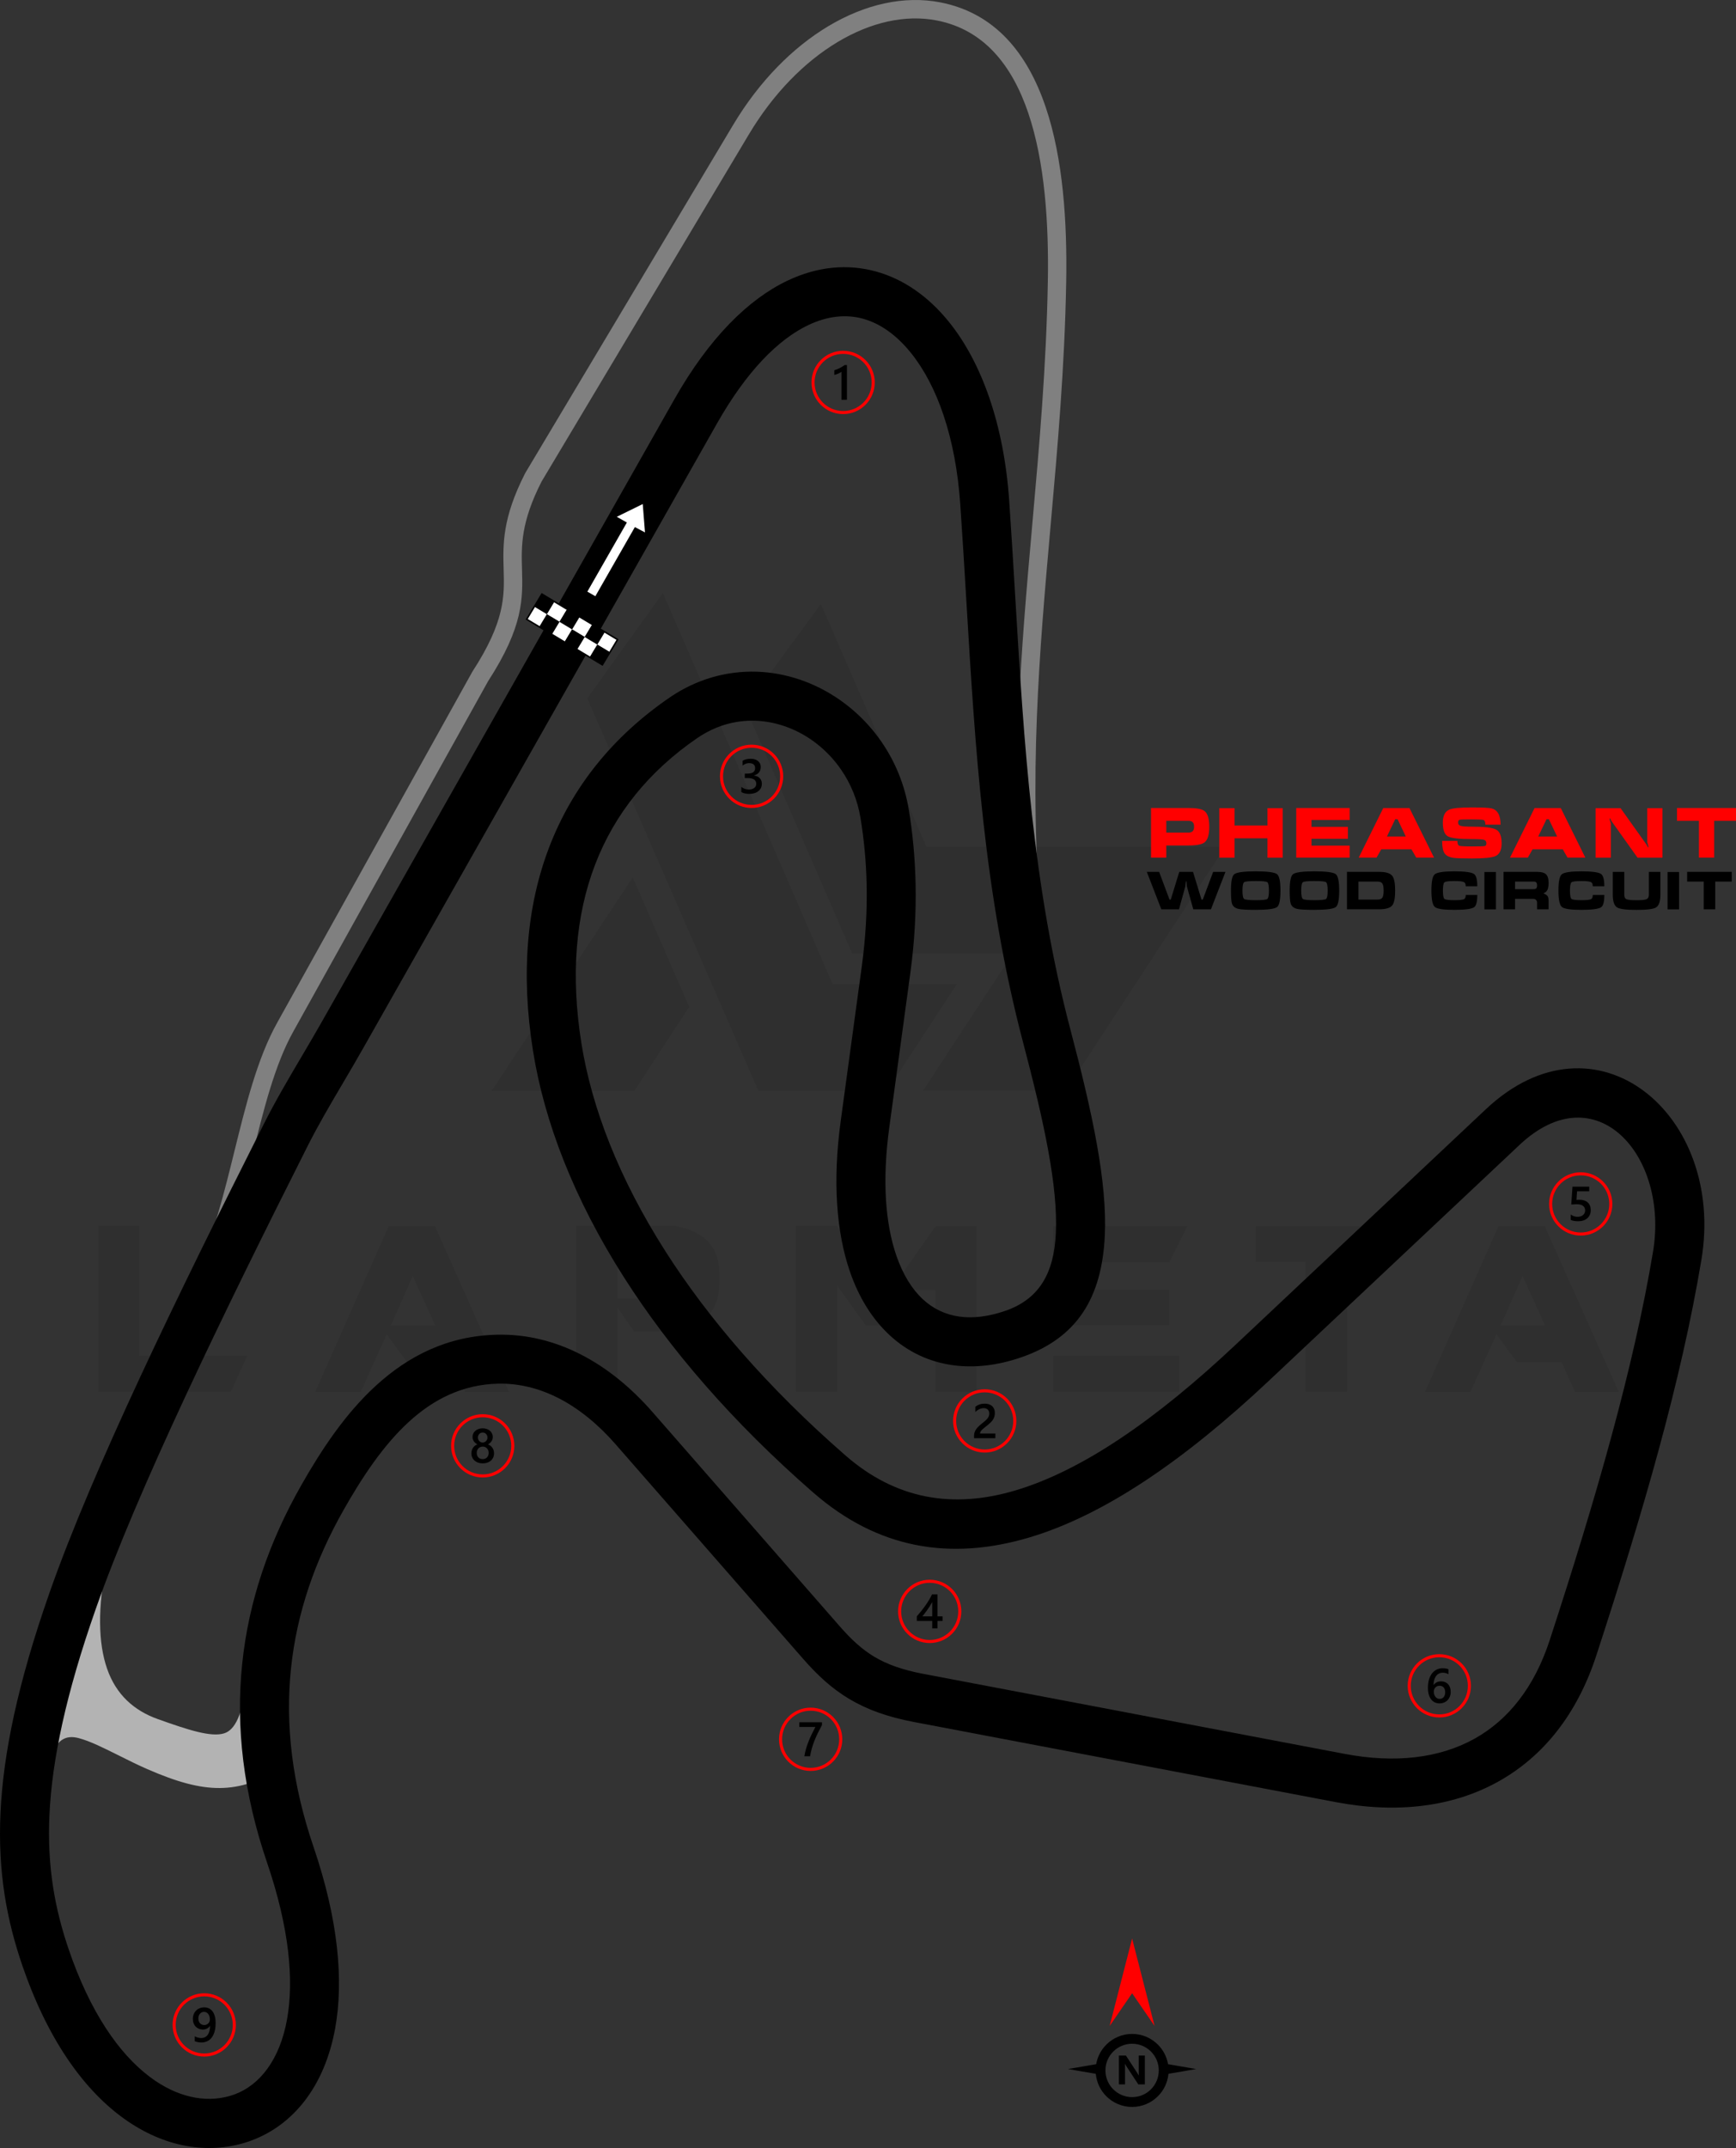
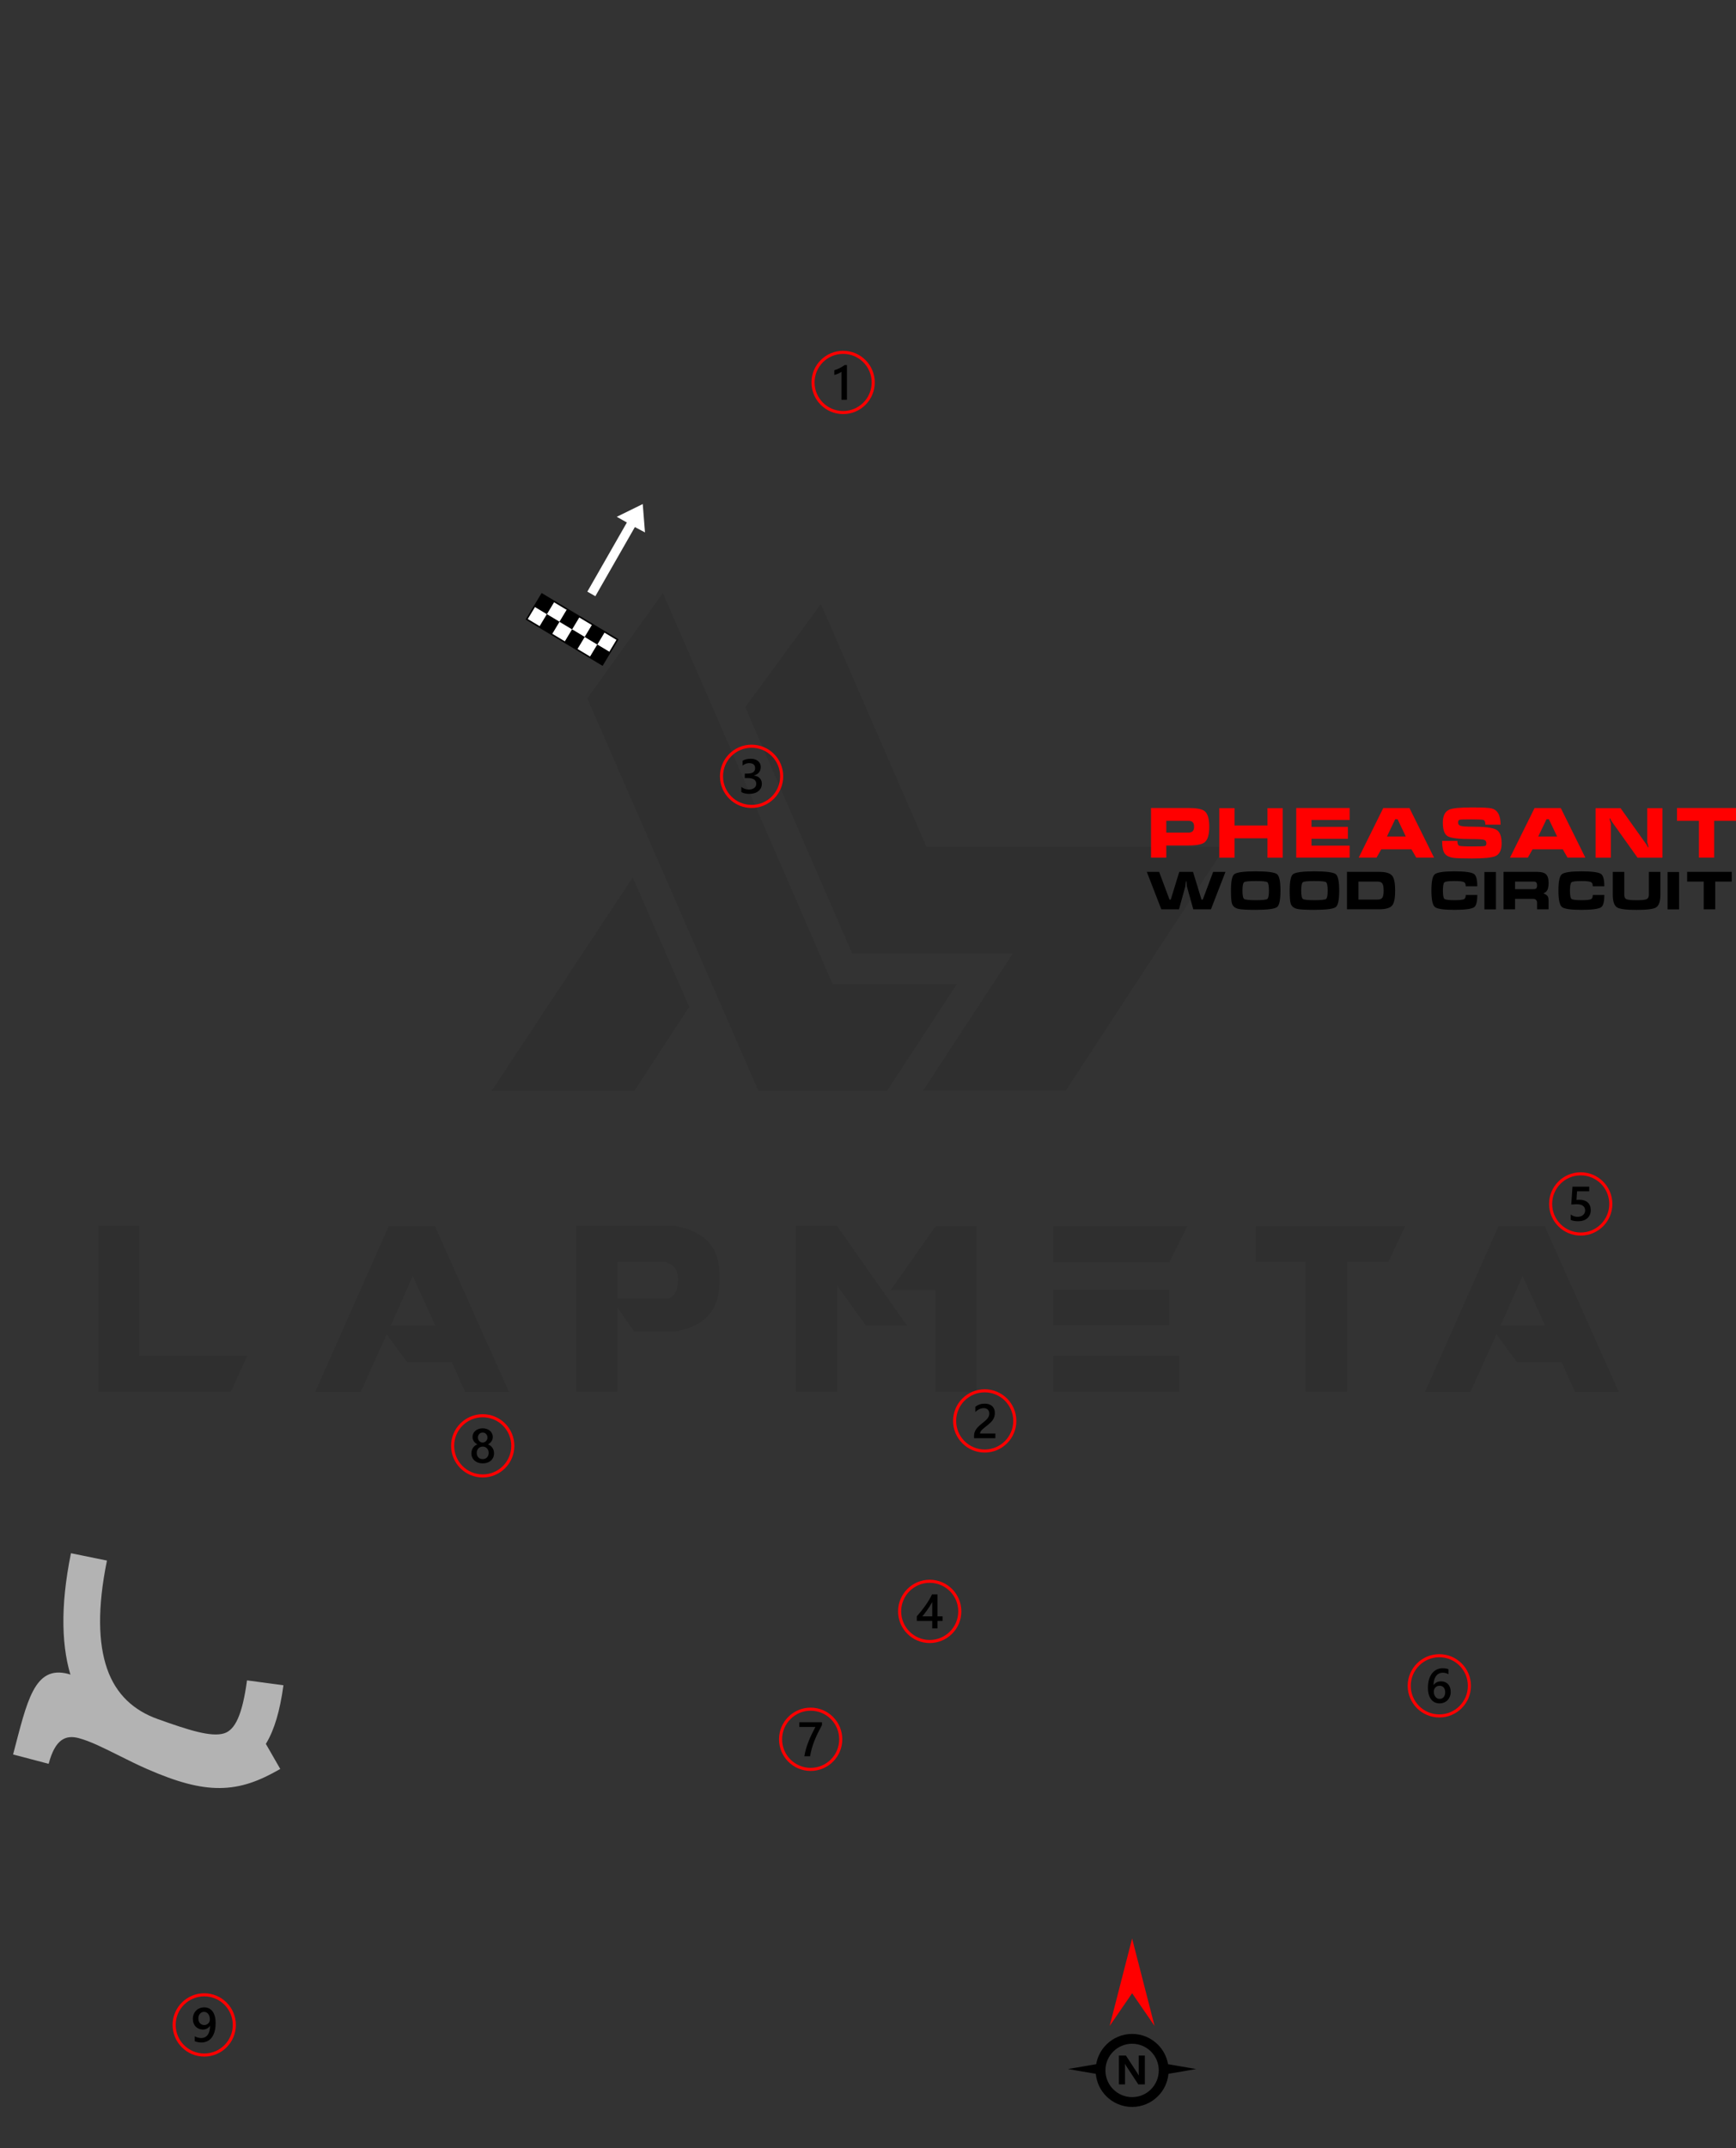
<svg xmlns="http://www.w3.org/2000/svg" xml:space="preserve" width="199.386mm" height="246.524mm" version="1.1" style="shape-rendering:geometricPrecision; text-rendering:geometricPrecision; image-rendering:optimizeQuality; fill-rule:evenodd; clip-rule:evenodd" viewBox="0 0 10529.69 13019.06">
  <rect x="0" y="0" width="10529.69" height="13019.06" fill="#333333" stroke="none" />
  <defs>
    <style type="text/css">
   
    .fil5 {fill:black}
    .fil6 {fill:white}
    .fil7 {fill:black;fill-rule:nonzero}
    .fil3 {fill:black;fill-rule:nonzero}
    .fil2 {fill:gray;fill-rule:nonzero}
    .fil1 {fill:#B3B3B3;fill-rule:nonzero}
    .fil4 {fill:red;fill-rule:nonzero}
    .fil8 {fill:white;fill-rule:nonzero}
    .fil0 {fill:black;fill-opacity:0.071}
   
  </style>
  </defs>
  <g id="Layer_x0020_1">
    <path class="fil0" d="M595.28 8435.19l0 -1004.9 249.56 0 0 786.95 655.52 0 -99.82 217.95 -805.25 0zm2966.45 -4202.62l1038.18 2379.16 780.3 0 424.25 -647.2 -753.68 0 -1029.86 -2370.83 -459.19 638.88zm1417.51 -572.33l640.54 1472.41 1811.82 0 -966.64 1477.41 -865.15 0 0 -1.66 542.38 -828.55 -973.29 0 -648.86 -1494.04 459.19 -625.57zm-798.6 2442.38l-332.75 509.11 -865.14 0 0 -1.66 855.16 -1292.73 342.73 785.28zm-1093.08 2334.24l-266.2 0 -81.52 -181.35 -271.19 0 -123.12 -168.04 -158.05 349.38 -276.18 0 445.88 -1004.9 281.17 0 449.21 1004.9zm-447.55 -402.63l-136.43 -299.47 -133.1 299.47 269.52 0zm1106.39 -163.04l302.8 0c43.26,-13.31 64.88,-53.24 63.22,-119.79 0,-54.91 -26.62,-89.85 -83.18,-103.16l-282.84 0 0 222.95zm99.82 199.65l-101.49 -146.41 0 510.77 -249.56 0 0 -1004.9 600.61 0c176.36,31.61 266.2,126.44 267.86,287.83l0 59.9c-1.66,163.04 -89.84,261.21 -264.53,291.16l-252.89 -0.01 0 1.67zm1655.43 -36.61l-249.56 0 -173.03 -239.58 -0.01 640.54 -251.22 0 0 -1004.9 249.56 0 424.26 603.94zm173.03 -602.27l249.56 0 0 1003.24 -251.23 0 0 -615.58 -271.19 0 272.86 -387.66zm1477.4 785.29l0 217.95 -763.66 0 0 -217.95 763.66 0zm-59.89 -399.3l0 214.62 -703.77 0 0 -214.63 703.77 0.01zm109.8 -385.99l-109.8 219.62 -703.77 0 0 -219.62 813.57 0zm715.41 216.29l-301.14 0 0 -216.29 906.74 0 -101.49 216.29 -251.23 0 0 786.95 -251.23 0 0 -786.95 -1.66 0zm1901.66 788.62l-266.2 0 -81.52 -181.35 -271.19 0 -123.12 -168.04 -158.06 349.38 -276.18 0 445.88 -1004.9 281.17 0 449.21 1004.9zm-447.55 -402.63l-136.43 -299.47 -133.1 299.47 269.52 0z" />
    <g id="_2085130559936">
      <path class="fil1" d="M1719.16 10214.31c-42.04,311.22 -136.79,455.99 -294.47,504.57 -145.1,44.7 -317.1,-8.46 -543.39,-89.38 -207.61,-74.24 -362.93,-214.73 -441.92,-441.32 -67.11,-192.49 -75.69,-446.35 -8.98,-774.15l218.32 44.54c-58.22,286.03 -53.15,500.58 1.12,656.26 54.25,155.63 162.05,252.54 306.57,304.21 185.81,66.45 323.59,111.16 402.79,86.76 66.63,-20.53 110.75,-111.85 139.02,-321.18l220.94 29.69z" />
      <path class="fil1" d="M1699.85 10721.53c-128.27,73.98 -236.93,114.49 -366.4,115.54 -124.04,1 -258.74,-35.48 -441.33,-115.11 -57.58,-25.11 -116.85,-54.74 -174.14,-83.38 -88.24,-44.11 -171.32,-85.66 -240.49,-103.92 -78.87,-20.82 -142.79,5.76 -182.38,155.75l-215.7 -56.76c84.41,-319.82 126.86,-543.04 334.42,-488.24 89.53,23.63 303.93,244.17 403.72,294.06 52.06,26.02 105.89,52.94 163.66,78.13 153.25,66.83 260.58,97.49 350.5,96.77 84.49,-0.69 161.79,-30.8 257.23,-85.85l110.91 193z" />
-       <path class="fil2" d="M1203.37 7676.54c95.28,-200.23 156.91,-449.66 218.18,-697.7 69.86,-282.76 139.29,-563.81 259.01,-778.96l1183.66 -2127.16 1.96 -3.28c197.63,-304.14 193.25,-457.87 188.69,-617.41 -4.37,-153.04 -8.87,-310.95 130.65,-584.26l1261.14 -2110.42c157.96,-264.33 361.07,-469.32 577.57,-598.74 223.03,-133.32 460.82,-187.03 679.89,-144.13 332.94,65.21 528.32,310.19 638.2,633.81 106.03,312.3 131.27,698.68 124.64,1062.97 -9.41,516.3 -51.87,994.19 -93.96,1467.92 -68.73,773.59 -136.47,1536.12 -56.32,2433.16l-110.91 9.61c-81.02,-906.62 -12.84,-1673.94 56.32,-2452.38 41.9,-471.69 84.19,-947.52 93.52,-1460.05 6.44,-353.37 -17.62,-726.91 -118.97,-1025.42 -97.5,-287.18 -267.6,-503.94 -553.92,-560.01 -191.5,-37.5 -401.88,10.96 -601.29,130.16 -201.28,120.31 -390.83,312.09 -539.15,560.31l-1257.22 2103.86c-126.9,248.61 -122.82,391.79 -118.86,530.56 5.05,176.93 9.9,347.42 -205.57,679.58l-1182.72 2125.47c-112.3,201.82 -179.99,475.8 -248.09,751.46 -62.75,254.05 -125.87,509.52 -225.6,719.1l-100.87 -48.04z" />
-       <path class="fil3" d="M2204.93 6349.54c-45.04,79.49 -83.87,145.29 -122.36,210.54 -76.51,129.71 -151.78,257.32 -216.6,385.87 -258.85,513.37 -516.26,1033.46 -744.56,1523.92 -224.85,483.04 -415.48,925.12 -540.72,1282.12 -181.95,518.67 -264.99,916.28 -280.64,1245.58 -15.24,320.76 34.43,578.52 118.6,823.06 8.21,23.87 15.42,44.15 21.62,60.87 137.35,370.68 316.56,604.39 500.53,729.4 165.72,112.62 334.15,133.91 472.65,86.24l9.89 -3.41c151.15,-56.01 273.38,-207.96 317.79,-455.11 42.37,-235.79 14.24,-552.01 -121.35,-949.54 -144.62,-424.02 -190.07,-823.98 -150.82,-1204.35 39.28,-380.63 163.24,-739.35 357.38,-1081.07 122.48,-215.59 266.99,-434.51 453.42,-604.99 196.55,-179.74 435.34,-302.55 735.75,-309.11 180.67,-3.94 348.81,39.73 501.89,116.98 165.85,83.68 313.38,206.79 439.25,350.69l1137.33 1300.35c68.41,78.21 133.23,138.83 209.94,184.46 77.26,45.95 170.18,79.15 295.43,102.92l2557.3 485.33c302.79,57.45 573.57,27.24 788.65,-92.95 203.34,-113.63 361.39,-311.47 454.21,-595.81 140.22,-429.57 267.2,-840.64 374.91,-1236.77 106.74,-392.58 192.96,-765.01 252,-1118.34 97.15,-581.36 -345.09,-1084.11 -809.85,-647.08l-1517.86 1427.28c-516.36,485.55 -1003.38,817.96 -1456.81,952.31 -480.08,142.25 -918.41,67.82 -1309.02,-272.42 -491.58,-428.2 -870.89,-869.97 -1147.72,-1303.88 -303.91,-476.36 -483.57,-943.3 -552.17,-1372.99 -74.37,-465.76 -38.17,-878.99 97.95,-1234.3 141.15,-368.42 388.05,-672.51 729.16,-906.62 114.54,-78.61 236.97,-126.12 360.73,-146.51 179.74,-29.61 360.38,-0.98 522.13,73.4 160.08,73.6 301.66,191.95 405.11,342.66 81.19,118.3 139.17,257.05 164.41,410.24 22.57,137 37.94,287.99 41.13,454.19 3.16,164.76 -5.86,342.88 -32.03,534.86l-127.75 936.87c-43.49,318.94 -24.28,580.14 42.86,775.24 39.32,114.29 94.09,203.35 161.01,265.25 62.55,57.85 137.75,93.51 222.49,105.06 82.21,11.21 175.35,0.1 277.03,-34.89 207.68,-71.45 295.45,-230.09 306.92,-468.5 13.71,-284.69 -71.22,-675.73 -198.56,-1158.22 -238.1,-902.18 -290.66,-1781.43 -344.34,-2679.66 -11.34,-189.82 -22.75,-380.52 -36.85,-583.96 -27.87,-402.08 -139.01,-716.37 -298.09,-914.61 -86.66,-107.99 -186.05,-179.29 -291.41,-208.3 -102.23,-28.15 -214.67,-17.24 -331.11,37.98 -183.79,87.15 -375.52,280.45 -555.71,598.37l-2143.16 3781.37zm-378.52 59.17c42.28,-71.68 84.95,-144 120.02,-205.89l2143.16 -3781.37c212.4,-374.75 450.63,-608.41 687.29,-720.63 183.07,-86.81 365.34,-102.44 536.03,-55.45 167.56,46.14 319.33,151.7 445.11,308.44 195.46,243.58 331.05,615.93 363.3,1081.12 13.09,188.9 25,388.05 36.85,586.29 52.79,883.25 104.47,1747.85 335.03,2621.44 134.17,508.36 223.42,925.06 207.88,1247.88 -17.77,369.09 -162.68,617.78 -507.2,736.32 -145.59,50.1 -284.7,65.22 -413.26,47.69 -146.03,-19.91 -275.92,-81.63 -384.34,-181.91 -104.05,-96.23 -186.22,-226.09 -241.36,-386.35 -81.32,-236.32 -105.77,-544 -55.66,-911.47l127.75 -936.87c24.2,-177.53 32.57,-340.76 29.7,-490.61 -2.84,-148.43 -16.93,-285.39 -37.63,-411.1 -17.79,-107.99 -58.94,-206.2 -116.67,-290.31 -72.85,-106.14 -171.69,-189.09 -282.85,-240.2 -109.51,-50.35 -230.99,-69.87 -350.96,-50.11 -81.42,13.41 -163.07,45.42 -240.8,98.77 -290.11,199.11 -499.57,456.35 -618.54,766.89 -117.9,307.75 -148.59,669.8 -82.82,1081.76 62.46,391.24 228.04,819.53 509.09,1260.05 260.86,408.88 621.83,828.25 1093,1238.67 305.82,266.38 650.66,324.15 1029.57,211.88 405.56,-120.17 853.41,-429 1336.88,-883.62l1517.86 -1427.28c666.93,-627.16 1454.38,30.8 1307.04,912.56 -61.41,367.55 -149.51,749.12 -257.82,1147.45 -107.35,394.8 -236.23,811.63 -379.57,1250.75 -117.31,359.38 -323.81,613.18 -592.78,763.49 -277.48,155.06 -616.48,196 -987.75,125.55l-2557.3 -485.33c-162.04,-30.75 -285.52,-75.65 -392.08,-139.02 -107.09,-63.7 -193.54,-143.69 -282.15,-245l-1137.33 -1300.35c-101.86,-116.46 -219.49,-215.19 -349.59,-280.84 -111.81,-56.41 -233.28,-88.34 -362.16,-85.53 -217.97,4.76 -394.22,96.6 -541.29,231.1 -157.19,143.75 -284.91,338.68 -395.2,532.8 -174.2,306.61 -285.26,626.81 -320.12,964.62 -34.88,338.06 6.39,696.11 136.84,1078.59 152.79,447.97 182.56,815.1 131.83,1097.42 -65.04,361.97 -261.01,590.79 -507.59,682.16l-15.71 5.74c-222.63,76.62 -485.75,47.6 -735.81,-122.34 -231.81,-157.53 -452.67,-438.65 -613.47,-872.63 -9.27,-25.02 -17.27,-47.27 -23.95,-66.69 -95.05,-276.16 -151.1,-568.24 -133.74,-933.68 16.96,-356.89 104.87,-781.87 296.95,-1329.41 130.89,-373.11 324.68,-823.44 551.2,-1310.06 223.07,-479.21 484.02,-1006.12 749.21,-1532.07 70.6,-140.03 147.62,-270.6 225.91,-403.33z" />
    </g>
    <g id="_2085130561520">
      <path class="fil4" d="M4916.98 10349.85c52.97,0 100.94,21.48 135.65,56.2 34.71,34.71 56.19,82.69 56.19,135.65 0,52.97 -21.48,100.94 -56.19,135.65 -34.71,34.71 -82.69,56.19 -135.65,56.19 -52.97,0 -100.95,-21.48 -135.66,-56.19 -34.71,-34.71 -56.19,-82.69 -56.19,-135.65 0,-52.97 21.48,-100.95 56.2,-135.65 34.71,-34.71 82.69,-56.2 135.65,-56.2zm122.48 69.37c-31.34,-31.34 -74.65,-50.74 -122.48,-50.74 -47.84,0 -91.15,19.39 -122.48,50.74 -31.34,31.34 -50.74,74.65 -50.74,122.48 0,47.83 19.39,91.14 50.73,122.48 31.34,31.34 74.65,50.73 122.49,50.73 47.83,0 91.14,-19.39 122.48,-50.73 31.34,-31.34 50.73,-74.65 50.73,-122.48 0,-47.83 -19.39,-91.14 -50.73,-122.48z" />
      <path class="fil5" d="M4985.79 10455.39c-8.63,15.78 -16.77,31.42 -24.42,46.86 -7.69,15.5 -14.61,30.98 -20.83,46.63 -6.23,15.59 -11.62,31.33 -16.23,47.16 -4.61,15.89 -8.13,32.06 -10.64,48.63l-34.9 0c2.3,-14.76 5.59,-29.46 9.85,-44.18 4.26,-14.7 9.26,-29.36 15,-44.07 5.74,-14.71 12.16,-29.47 19.32,-44.32 7.11,-14.86 14.7,-29.86 22.74,-44.96l-97.51 0 0 -28.43 137.62 0 0 16.67z" />
    </g>
    <g id="_2085130562192">
      <path class="fil4" d="M8730.15 10025.85c52.97,0 100.94,21.48 135.65,56.19 34.71,34.71 56.19,82.69 56.19,135.65 0,52.97 -21.48,100.94 -56.19,135.65 -34.71,34.71 -82.69,56.19 -135.65,56.19 -52.97,0 -100.94,-21.48 -135.65,-56.19 -34.71,-34.71 -56.19,-82.69 -56.19,-135.65 0,-52.97 21.48,-100.94 56.19,-135.65 34.71,-34.71 82.68,-56.19 135.65,-56.19zm122.48 69.36c-31.34,-31.34 -74.65,-50.73 -122.48,-50.73 -47.83,0 -91.14,19.39 -122.48,50.73 -31.34,31.34 -50.73,74.65 -50.73,122.48 0,47.83 19.39,91.14 50.73,122.48 31.34,31.34 74.65,50.73 122.48,50.73 47.83,0 91.14,-19.39 122.48,-50.73 31.34,-31.34 50.73,-74.65 50.73,-122.48 0,-47.84 -19.39,-91.14 -50.73,-122.48z" />
      <path class="fil5" d="M8799.3 10254.39c0,10.34 -1.71,19.8 -5.1,28.33 -3.38,8.48 -8.09,15.83 -14.11,22.01 -6.03,6.18 -13.19,10.98 -21.47,14.36 -8.29,3.43 -17.26,5.1 -26.97,5.1 -10.34,0 -19.86,-2.01 -28.49,-6.03 -8.67,-4.02 -16.13,-10 -22.4,-17.95 -6.27,-7.94 -11.12,-17.84 -14.61,-29.66 -3.43,-11.81 -5.14,-25.54 -5.14,-41.13 0,-19.06 2.25,-35.99 6.81,-50.74 4.56,-14.7 10.78,-27.06 18.73,-37.01 7.94,-10 17.3,-17.55 28.04,-22.7 10.69,-5.2 22.31,-7.79 34.75,-7.79 7.75,0 14.81,0.54 21.18,1.62 6.38,1.04 11.48,2.5 15.3,4.32l0 30c-4.91,-2.49 -10.11,-4.61 -15.7,-6.32 -5.53,-1.72 -11.9,-2.6 -19.06,-2.6 -8.04,0 -15.49,1.62 -22.25,4.9 -6.81,3.23 -12.7,7.98 -17.61,14.26 -4.94,6.27 -8.82,14.07 -11.66,23.29 -2.8,9.22 -4.27,19.9 -4.36,31.96l0.88 0c4.41,-6.81 10.35,-12.16 17.85,-16.08 7.55,-3.93 16.37,-5.88 26.52,-5.88 9.02,0 17.11,1.42 24.36,4.36 7.21,2.94 13.39,7.11 18.48,12.64 5.15,5.49 9.13,12.21 11.86,20.1 2.8,7.9 4.17,16.77 4.17,26.63zm-33.58 2.74c0,-5.93 -0.74,-11.32 -2.11,-16.22 -1.37,-4.9 -3.47,-9.06 -6.33,-12.55 -2.79,-3.53 -6.37,-6.22 -10.64,-8.13 -4.21,-1.91 -9.26,-2.85 -15,-2.85 -5.74,0 -10.78,1.04 -15.15,3.09 -4.36,2.06 -8,4.75 -10.98,8.09 -2.99,3.33 -5.2,7.2 -6.66,11.47 -1.47,4.31 -2.26,8.72 -2.26,13.23 0,4.9 0.74,9.9 2.11,15 1.37,5.14 3.53,9.8 6.37,14.02 2.89,4.22 6.57,7.66 10.98,10.39 4.46,2.75 9.76,4.12 15.89,4.12 5.44,0 10.29,-1.02 14.51,-3.03 4.21,-2.02 7.74,-4.81 10.53,-8.33 2.85,-3.54 5.01,-7.75 6.47,-12.56 1.47,-4.85 2.26,-10.1 2.26,-15.74z" />
    </g>
    <g id="_2085130561088">
      <path class="fil4" d="M9587.83 7105.17c52.97,0 100.94,21.48 135.65,56.19 34.71,34.71 56.19,82.68 56.19,135.65 0,52.97 -21.48,100.94 -56.19,135.65 -34.71,34.71 -82.69,56.19 -135.65,56.19 -52.97,0 -100.94,-21.48 -135.65,-56.19 -34.71,-34.71 -56.19,-82.69 -56.19,-135.65 0,-52.97 21.48,-100.94 56.19,-135.65 34.71,-34.71 82.68,-56.19 135.65,-56.19zm122.48 69.36c-31.34,-31.34 -74.65,-50.73 -122.48,-50.73 -47.83,0 -91.14,19.39 -122.48,50.73 -31.34,31.34 -50.73,74.65 -50.73,122.48 0,47.83 19.39,91.14 50.73,122.48 31.34,31.34 74.65,50.73 122.48,50.73 47.83,0 91.14,-19.39 122.48,-50.73 31.34,-31.34 50.73,-74.65 50.73,-122.48 0,-47.83 -19.39,-91.14 -50.73,-122.48z" />
      <path class="fil5" d="M9526.99 7393.37l0 -32.01c13.53,9.12 27.21,13.63 41.09,13.63 13.96,0 25.24,-3.53 33.72,-10.69 8.52,-7.11 12.79,-16.62 12.79,-28.53 0,-11.66 -4.31,-20.73 -12.99,-27.25 -8.67,-6.53 -21.07,-9.76 -37.25,-9.76 -5.55,0 -16.81,0.54 -33.78,1.71l7.35 -108.28 101.38 0 0 28.43 -73.67 0 -3.43 51.56c6.61,-0.39 12.59,-0.58 17.93,-0.58 21.82,0 38.73,5.59 50.65,16.81 11.91,11.17 17.89,26.52 17.89,45.93 0,20.38 -6.87,36.77 -20.49,49.08 -13.63,12.3 -32.4,18.43 -56.23,18.43 -20.1,0 -35.1,-2.8 -44.95,-8.48z" />
    </g>
    <g id="_2085130547504">
      <path class="fil4" d="M4558.73 4513.35c52.97,0 100.94,21.48 135.65,56.19 34.71,34.71 56.19,82.69 56.19,135.65 0,52.97 -21.48,100.94 -56.19,135.65 -34.71,34.71 -82.69,56.19 -135.65,56.19 -52.97,0 -100.94,-21.48 -135.65,-56.19 -34.71,-34.71 -56.19,-82.69 -56.19,-135.65 0,-52.97 21.48,-100.94 56.19,-135.65 34.71,-34.71 82.68,-56.19 135.65,-56.19zm122.48 69.36c-31.34,-31.34 -74.65,-50.73 -122.48,-50.73 -47.83,0 -91.14,19.39 -122.48,50.73 -31.34,31.34 -50.73,74.65 -50.73,122.48 0,47.83 19.39,91.14 50.73,122.48 31.34,31.34 74.65,50.73 122.48,50.73 47.83,0 91.14,-19.39 122.48,-50.73 31.34,-31.34 50.73,-74.65 50.73,-122.48 0,-47.83 -19.39,-91.14 -50.73,-122.48z" />
      <path class="fil5" d="M4496.48 4800.6l0 -31.33c13.44,10.64 28.53,15.93 45.4,15.93 13.68,0 24.65,-3.08 32.84,-9.32 8.2,-6.22 12.26,-14.65 12.26,-25.3 0,-23.33 -17.86,-35.05 -53.59,-35.05l-15.94 0 0 -26.72 15.25 0c31.67,0 47.5,-10.97 47.5,-32.99 0,-20.3 -12.35,-30.45 -37.01,-30.45 -13.83,0 -26.76,4.91 -38.92,14.77l0 -29.56c13.97,-7.85 30.49,-11.82 49.52,-11.82 18.28,0 32.95,4.62 43.98,13.83 10.98,9.17 16.52,20.93 16.52,35.3 0,27.1 -13.83,44.56 -41.38,52.3l0 0.59c14.86,1.42 26.57,6.61 35.2,15.54 8.63,8.98 12.9,20.15 12.9,33.53 0,18.48 -6.92,33.43 -20.79,44.75 -13.92,11.38 -32.21,17.02 -54.91,17.02 -20.4,0 -36.67,-3.68 -48.83,-11.03z" />
    </g>
    <g id="_2085130552880">
      <path class="fil4" d="M5639.14 9574.68c52.97,0 100.94,21.48 135.65,56.19 34.71,34.71 56.19,82.69 56.19,135.65 0,52.97 -21.48,100.94 -56.19,135.65 -34.71,34.71 -82.68,56.19 -135.65,56.19 -52.97,0 -100.94,-21.48 -135.65,-56.19 -34.71,-34.71 -56.19,-82.69 -56.19,-135.65 0,-52.97 21.48,-100.94 56.19,-135.65 34.71,-34.71 82.69,-56.19 135.65,-56.19zm122.48 69.36c-31.34,-31.34 -74.65,-50.73 -122.48,-50.73 -47.83,0 -91.14,19.39 -122.48,50.73 -31.34,31.34 -50.73,74.65 -50.73,122.48 0,47.83 19.39,91.14 50.73,122.48 31.34,31.34 74.65,50.73 122.48,50.73 47.83,0 91.14,-19.39 122.48,-50.73 31.34,-31.34 50.73,-74.65 50.73,-122.48 0,-47.83 -19.39,-91.14 -50.73,-122.48z" />
      <path class="fil5" d="M5686.63 9663.56l0 133 30.59 0 0 27.69 -30.59 0 0 45.25 -32.31 0 0 -45.25 -93.24 0 0 -27.99c8.44,-9.52 17.07,-19.76 25.94,-30.84 8.87,-11.03 17.4,-22.35 25.59,-33.87 8.19,-11.51 15.73,-23.09 22.74,-34.65 7.01,-11.62 12.9,-22.7 17.65,-33.33l33.63 0zm-32.31 133l0 -86.48c-10.44,18.78 -20.79,35.15 -30.98,49.12 -10.19,13.97 -19.71,26.43 -28.63,37.36l59.61 0z" />
    </g>
    <g id="_2085130558112">
      <path class="fil4" d="M2927.93 8571.3c52.97,0 100.94,21.48 135.65,56.19 34.71,34.71 56.19,82.69 56.19,135.65 0,52.97 -21.48,100.94 -56.19,135.65 -34.71,34.71 -82.69,56.19 -135.65,56.19 -52.97,0 -100.94,-21.48 -135.65,-56.19 -34.71,-34.71 -56.19,-82.69 -56.19,-135.65 0,-52.97 21.48,-100.94 56.19,-135.65 34.71,-34.71 82.68,-56.19 135.65,-56.19zm122.48 69.36c-31.34,-31.34 -74.65,-50.73 -122.48,-50.73 -47.83,0 -91.14,19.39 -122.48,50.73 -31.34,31.34 -50.73,74.65 -50.73,122.48 0,47.83 19.39,91.14 50.73,122.48 31.34,31.34 74.65,50.73 122.48,50.73 47.83,0 91.14,-19.39 122.48,-50.73 31.34,-31.34 50.73,-74.65 50.73,-122.48 0,-47.83 -19.39,-91.14 -50.73,-122.48z" />
      <path class="fil5" d="M2859.29 8808.75c0,-5.93 0.74,-11.66 2.21,-17.21 1.47,-5.59 3.73,-10.69 6.66,-15.39 2.99,-4.71 6.72,-8.92 11.23,-12.65 4.51,-3.72 9.76,-6.71 15.79,-9.02 -8.92,-5 -15.98,-11.36 -21.28,-19.16 -5.24,-7.85 -7.89,-16.48 -7.89,-25.94 0,-7.59 1.57,-14.55 4.71,-20.98 3.08,-6.42 7.4,-11.97 12.89,-16.67 5.55,-4.71 12.01,-8.33 19.47,-10.98 7.5,-2.64 15.64,-3.97 24.41,-3.97 8.92,0 17.11,1.37 24.66,4.02 7.5,2.69 14.02,6.37 19.51,11.08 5.49,4.7 9.8,10.25 12.84,16.67 3.09,6.42 4.61,13.33 4.61,20.83 0,9.46 -2.64,18.09 -7.89,25.94 -5.29,7.79 -12.25,14.16 -20.98,19.16 5.93,2.31 11.17,5.3 15.74,8.98 4.55,3.68 8.33,7.84 11.42,12.55 3.04,4.71 5.34,9.8 6.91,15.39 1.52,5.55 2.26,11.32 2.26,17.35 0,9.02 -1.67,17.26 -5,24.72 -3.39,7.45 -8.05,13.87 -14.08,19.16 -6.02,5.34 -13.28,9.46 -21.72,12.45 -8.38,2.95 -17.69,4.41 -27.84,4.41 -10.04,0 -19.27,-1.47 -27.65,-4.41 -8.38,-2.99 -15.59,-7.11 -21.66,-12.45 -6.08,-5.29 -10.84,-11.71 -14.22,-19.16 -3.43,-7.46 -5.1,-15.7 -5.1,-24.72zm32.46 -2.84c0,5.83 0.83,11.08 2.55,15.79 1.76,4.7 4.17,8.67 7.35,11.91 3.14,3.23 6.96,5.74 11.43,7.45 4.46,1.71 9.41,2.6 14.85,2.6 5.25,0 10.1,-0.89 14.51,-2.65 4.41,-1.76 8.19,-4.31 11.42,-7.59 3.19,-3.34 5.74,-7.31 7.55,-11.97 1.82,-4.61 2.69,-9.8 2.69,-15.54 0,-5.29 -0.82,-10.25 -2.55,-14.9 -1.76,-4.61 -4.16,-8.67 -7.35,-12.1 -3.14,-3.49 -6.96,-6.18 -11.43,-8.19 -4.46,-2.02 -9.41,-3.04 -14.85,-3.04 -5.14,0 -10,0.93 -14.41,2.79 -4.47,1.87 -8.29,4.51 -11.52,7.9 -3.19,3.43 -5.69,7.45 -7.55,12.16 -1.82,4.7 -2.69,9.8 -2.69,15.39zm7.01 -93.09c0,4.32 0.78,8.29 2.3,12.01 1.52,3.68 3.57,6.87 6.17,9.61 2.6,2.75 5.64,4.86 9.13,6.37 3.47,1.57 7.26,2.31 11.27,2.31 4.02,0 7.79,-0.79 11.28,-2.36 3.47,-1.57 6.57,-3.73 9.21,-6.47 2.6,-2.75 4.71,-5.93 6.23,-9.61 1.52,-3.68 2.3,-7.65 2.3,-11.86 0,-4.31 -0.74,-8.33 -2.21,-12.06 -1.52,-3.72 -3.53,-6.96 -6.13,-9.6 -2.6,-2.69 -5.64,-4.81 -9.17,-6.33 -3.58,-1.52 -7.4,-2.3 -11.52,-2.3 -4.31,0 -8.23,0.78 -11.77,2.36 -3.53,1.56 -6.57,3.77 -9.12,6.57 -2.55,2.75 -4.51,5.98 -5.88,9.65 -1.43,3.68 -2.1,7.59 -2.1,11.71z" />
    </g>
    <g id="_2085130557824">
      <path class="fil4" d="M1238.75 12081.16c52.97,0 100.94,21.48 135.65,56.19 34.71,34.71 56.19,82.69 56.19,135.65 0,52.97 -21.48,100.94 -56.19,135.65 -34.71,34.71 -82.69,56.19 -135.65,56.19 -52.97,0 -100.94,-21.48 -135.65,-56.19 -34.71,-34.71 -56.19,-82.68 -56.19,-135.65 0,-52.97 21.48,-100.94 56.19,-135.65 34.71,-34.71 82.69,-56.19 135.65,-56.19zm122.48 69.36c-31.34,-31.34 -74.65,-50.73 -122.48,-50.73 -47.83,0 -91.14,19.39 -122.48,50.73 -31.34,31.34 -50.73,74.65 -50.73,122.48 0,47.83 19.39,91.14 50.73,122.48 31.34,31.34 74.65,50.73 122.48,50.73 47.83,0 91.14,-19.39 122.48,-50.73 31.34,-31.34 50.73,-74.65 50.73,-122.48 0,-47.84 -19.39,-91.14 -50.73,-122.48z" />
      <path class="fil5" d="M1307.75 12261.74c0,20.6 -2.21,38.29 -6.66,53.15 -4.47,14.85 -10.59,27.06 -18.39,36.62 -7.79,9.56 -16.96,16.61 -27.4,21.18 -10.5,4.55 -21.77,6.81 -33.83,6.81 -3.92,0 -7.89,-0.24 -11.86,-0.69 -3.97,-0.5 -7.74,-1.13 -11.32,-1.87 -3.63,-0.78 -6.87,-1.62 -9.8,-2.55 -2.89,-0.88 -5.34,-1.76 -7.26,-2.65l0 -30c2.01,1.23 4.51,2.5 7.5,3.77 2.94,1.33 6.18,2.45 9.65,3.49 3.53,0.98 7.16,1.82 10.93,2.4 3.78,0.64 7.46,0.98 10.98,0.98 8.13,0 15.54,-1.62 22.2,-4.75 6.68,-3.19 12.3,-7.85 17.02,-14.07 4.7,-6.23 8.28,-13.97 10.84,-23.18 2.55,-9.27 3.82,-19.95 3.82,-32.12l-0.59 0c-1.71,3.04 -3.97,5.94 -6.81,8.68 -2.84,2.75 -6.08,5.14 -9.71,7.2 -3.63,2.06 -7.7,3.68 -12.11,4.95 -4.46,1.23 -9.21,1.86 -14.31,1.86 -8.63,0 -16.61,-1.51 -24.07,-4.55 -7.4,-2.99 -13.83,-7.26 -19.31,-12.84 -5.45,-5.55 -9.71,-12.31 -12.84,-20.25 -3.09,-7.94 -4.66,-16.81 -4.66,-26.57 0,-10.73 1.76,-20.4 5.29,-29.07 3.58,-8.68 8.43,-16.03 14.66,-22.11 6.22,-6.08 13.57,-10.78 21.96,-14.07 8.43,-3.34 17.6,-5.01 27.45,-5.01 9.26,0 18.09,1.76 26.37,5.25 8.29,3.53 15.54,9.06 21.82,16.67 6.27,7.65 11.22,17.45 14.95,29.51 3.68,12.06 5.49,26.67 5.49,43.82zm-34.76 -21.96c0,-6.91 -0.88,-13.19 -2.64,-18.82 -1.76,-5.64 -4.22,-10.5 -7.4,-14.51 -3.14,-4.02 -6.92,-7.16 -11.28,-9.32 -4.31,-2.21 -9.12,-3.34 -14.26,-3.34 -4.62,0 -8.98,0.94 -13.14,2.8 -4.17,1.86 -7.79,4.56 -10.93,8 -3.09,3.42 -5.59,7.59 -7.4,12.49 -1.82,4.86 -2.69,10.3 -2.69,16.22 0,6.53 0.88,12.26 2.64,17.21 1.76,5.01 4.21,9.17 7.4,12.6 3.14,3.39 6.96,5.99 11.43,7.75 4.4,1.77 9.36,2.65 14.7,2.65 4.81,0 9.22,-0.88 13.29,-2.65 4.07,-1.76 7.59,-4.17 10.64,-7.21 2.99,-2.99 5.34,-6.57 7.11,-10.68 1.71,-4.12 2.55,-8.53 2.55,-13.19z" />
    </g>
    <g id="_2085130557392">
      <path class="fil4" d="M5113.96 2126.15c52.97,0 100.94,21.48 135.65,56.19 34.71,34.71 56.19,82.68 56.19,135.65 0,52.97 -21.48,100.94 -56.19,135.65 -34.71,34.71 -82.68,56.19 -135.65,56.19 -52.97,0 -100.94,-21.48 -135.65,-56.19 -34.71,-34.71 -56.19,-82.69 -56.19,-135.65 0,-52.97 21.48,-100.94 56.19,-135.65 34.71,-34.71 82.69,-56.19 135.65,-56.19zm122.48 69.36c-31.34,-31.34 -74.65,-50.73 -122.48,-50.73 -47.83,0 -91.14,19.39 -122.48,50.73 -31.34,31.34 -50.73,74.65 -50.73,122.48 0,47.83 19.39,91.14 50.73,122.48 31.34,31.34 74.65,50.73 122.48,50.73 47.83,0 91.14,-19.39 122.48,-50.73 31.34,-31.34 50.73,-74.65 50.73,-122.48 0,-47.83 -19.39,-91.14 -50.73,-122.48z" />
      <path class="fil5" d="M5137.11 2212.71l0 210.56 -33.33 0 0 -169.77c-6.03,4.31 -12.51,8 -19.47,10.98 -6.91,3.03 -14.85,5.68 -23.78,7.98l0 -28.43c5.59,-1.81 10.93,-3.72 16.08,-5.74 5.2,-2.01 10.3,-4.27 15.29,-6.76 5.05,-2.5 10.1,-5.3 15.25,-8.33 5.1,-3.09 10.39,-6.57 15.89,-10.5l14.07 0z" />
    </g>
    <g id="_2085130558448">
      <path class="fil4" d="M5972.76 8420.26c52.97,0 100.94,21.48 135.65,56.19 34.71,34.71 56.19,82.69 56.19,135.65 0,52.97 -21.48,100.94 -56.19,135.65 -34.71,34.71 -82.69,56.19 -135.65,56.19 -52.97,0 -100.94,-21.48 -135.65,-56.19 -34.71,-34.71 -56.19,-82.69 -56.19,-135.65 0,-52.97 21.48,-100.94 56.19,-135.65 34.71,-34.71 82.68,-56.19 135.65,-56.19zm122.48 69.36c-31.34,-31.34 -74.65,-50.73 -122.48,-50.73 -47.83,0 -91.14,19.39 -122.48,50.73 -31.34,31.34 -50.73,74.65 -50.73,122.48 0,47.83 19.39,91.14 50.73,122.48 31.34,31.34 74.65,50.73 122.48,50.73 47.83,0 91.14,-19.39 122.48,-50.73 31.34,-31.34 50.73,-74.65 50.73,-122.48 0,-47.83 -19.39,-91.14 -50.73,-122.48z" />
      <path class="fil5" d="M6037.4 8716.82l-129.28 0 0 -15.93c0,-6.53 0.93,-12.66 2.75,-18.34 1.82,-5.69 4.27,-11.04 7.31,-16.09 3.08,-5 6.66,-9.75 10.78,-14.22 4.12,-4.46 8.52,-8.77 13.18,-12.94 4.71,-4.16 9.52,-8.19 14.36,-12.06 4.9,-3.87 9.71,-7.74 14.36,-11.66 4.41,-3.78 8.43,-7.4 12.06,-11.04 3.68,-3.57 6.76,-7.3 9.36,-11.12 2.6,-3.82 4.62,-7.85 6.03,-12.11 1.43,-4.26 2.15,-8.87 2.15,-13.87 0,-5.44 -0.83,-10.2 -2.49,-14.27 -1.72,-4.07 -4.02,-7.5 -7.07,-10.19 -2.99,-2.75 -6.57,-4.81 -10.69,-6.18 -4.11,-1.43 -8.62,-2.11 -13.53,-2.11 -8.38,0 -16.95,1.96 -25.69,5.88 -8.72,3.93 -17.1,9.81 -25.15,17.7l0 -32.07c4.22,-3.14 8.48,-5.87 12.8,-8.23 4.31,-2.36 8.78,-4.32 13.38,-5.88 4.56,-1.62 9.41,-2.75 14.46,-3.53 5.1,-0.79 10.49,-1.18 16.22,-1.18 9.32,0 17.75,1.23 25.3,3.68 7.55,2.45 14.03,6.03 19.41,10.78 5.35,4.76 9.47,10.65 12.41,17.75 2.95,7.06 4.37,15.19 4.37,24.41 0,8.33 -1.04,15.83 -3.09,22.46 -2.06,6.66 -4.95,12.84 -8.72,18.62 -3.78,5.74 -8.39,11.19 -13.74,16.38 -5.33,5.14 -11.36,10.49 -17.93,15.93 -5.59,4.51 -11.08,8.87 -16.62,13.14 -5.49,4.27 -10.44,8.43 -14.85,12.49 -4.41,4.08 -8,8.14 -10.69,12.21 -2.75,4.07 -4.12,8.14 -4.12,12.25l0 0.74 92.95 0 0 28.59z" />
    </g>
    <g id="_2085130558496">
      <g>
        <rect class="fil5" transform="matrix(1.251 0.753 -0.753 1.251 3286.77 3600.48)" width="61.13" height="61.13" />
        <rect class="fil6" transform="matrix(1.251 0.753 -0.753 1.251 3363.22 3646.49)" width="61.13" height="61.13" />
        <rect class="fil5" transform="matrix(1.251 0.753 -0.753 1.251 3439.68 3692.5)" width="61.13" height="61.13" />
        <rect class="fil6" transform="matrix(1.251 0.753 -0.753 1.251 3516.14 3738.51)" width="61.13" height="61.13" />
        <rect class="fil5" transform="matrix(1.251 0.753 -0.753 1.251 3592.6 3784.52)" width="61.13" height="61.13" />
        <rect class="fil6" transform="matrix(1.251 0.753 -0.753 1.251 3669.05 3830.52)" width="61.13" height="61.13" />
        <rect class="fil6" transform="matrix(1.251 0.753 -0.753 1.251 3240.76 3676.94)" width="61.13" height="61.13" />
        <rect class="fil5" transform="matrix(1.251 0.753 -0.753 1.251 3317.21 3722.95)" width="61.13" height="61.13" />
        <rect class="fil6" transform="matrix(1.251 0.753 -0.753 1.251 3393.67 3768.96)" width="61.13" height="61.13" />
        <rect class="fil5" transform="matrix(1.251 0.753 -0.753 1.251 3470.13 3814.97)" width="61.13" height="61.13" />
        <rect class="fil6" transform="matrix(1.251 0.753 -0.753 1.251 3546.59 3860.97)" width="61.13" height="61.13" />
        <rect class="fil5" transform="matrix(1.251 0.753 -0.753 1.251 3623.05 3906.98)" width="61.13" height="61.13" />
      </g>
      <path class="fil3" d="M3749.5 3878.94l-94.42 156.88 -466.7 -280.84 96.79 -160.86c155.68,93.44 311.17,187.21 466.74,280.84l-2.4 3.99zm-53.97 71.66l43.61 -72.46 -450.77 -271.27 -87.25 144.94 450.79 271.27 43.62 -72.48z" />
    </g>
    <g id="_2049511313920">
      <path class="fil4" d="M6981.57 4897.21l226.27 0c49.28,0 81.8,6.03 97.58,18.09 19.62,14.93 29.44,46.75 29.44,95.47 0,48.51 -9.67,80.19 -29.01,95.05 -16.05,12.34 -48.72,18.51 -98,18.51l-133.74 0 0 73.6 -92.53 0 0 -300.72zm92.53 149.31l133.74 0c10.87,0 19.14,-2.38 24.74,-7.08 6.8,-5.88 10.17,-15.42 10.17,-28.67 0,-13.67 -3.36,-23.34 -10.17,-28.95 -5.32,-4.56 -13.6,-6.8 -24.74,-6.8l-133.74 0 0 71.5zm413.92 -148.4l0 105.08 199.78 0 0 -105.08 92.53 0 0 300.23 -92.53 0 0 -117.35 -199.78 0 0 117.35 -92.53 0 0 -300.23 92.53 0zm374.32 299.81l0 -300.72 323.92 0 0 72.76 -231.39 0 0 41.64 220.81 0 0 72.34 -220.81 0 0 41.22 231.39 0 0 72.76 -323.92 0zm527.83 -300.37l158.99 0 148.89 300.37 -108.02 0 -28.67 -50.05 -183.37 0 -28.53 50.05 -108.16 0 148.88 -300.37zm86.72 67.78l-14.3 0 -50.12 104.73 114.4 0 -49.98 -104.73zm450.72 164.87c44.66,0 70.45,-0.7 77.39,-2.17 7.08,-1.33 10.59,-6.8 10.59,-16.4 0,-11.43 -4.91,-18.72 -14.8,-21.8 -9.74,-2.8 -34.21,-4.2 -73.18,-4.2 -77.03,0 -125.68,-5.61 -145.87,-16.75 -20.18,-11.22 -30.28,-38.98 -30.28,-83.28 0,-41 13.18,-67.22 39.54,-78.71 20.19,-8.69 65.05,-13.04 134.59,-13.04 61.89,0 101.15,1.68 117.76,5.04 38.9,7.78 58.39,40.87 58.39,99.26l-92.53 0c0,-15.99 -3.5,-25.38 -10.44,-28.18 -7.08,-2.52 -31.33,-3.79 -72.76,-3.79 -41.78,0 -65.82,0.7 -72.27,2.17 -6.52,1.62 -9.74,7.36 -9.74,17.24 0,10.31 5.47,17.04 16.4,20.12 11.01,3.08 33.37,4.63 67.29,4.63 76.27,0 125.48,6.03 147.56,18.09 21.94,12.06 32.87,39.81 32.87,83.28 0,40.09 -12.34,65.75 -37.08,76.96 -21.24,9.54 -69.18,14.3 -143.84,14.3 -57.42,0 -94.64,-1.26 -111.81,-3.78 -26.29,-3.93 -44.23,-13.18 -53.77,-27.76 -9.61,-14.3 -14.37,-39.25 -14.37,-74.86l92.53 0c0,16.82 3.64,26.63 10.94,29.44 7.29,2.8 32.94,4.2 76.89,4.2zm380.28 -232.65l158.99 0 148.88 300.37 -108.02 0 -28.67 -50.05 -183.37 0 -28.53 50.05 -108.16 0 148.88 -300.37zm86.72 67.78l-14.3 0 -50.12 104.73 114.4 0 -49.98 -104.73zm689.26 -67.22l-92.53 0 0 206.86c2.31,7.85 4.48,15.49 6.73,23.14 0,2.8 0.07,5.6 0.35,8.41 -1.9,0 -3.72,-1.82 -5.4,-5.47 -1.96,-3.65 -3.71,-7.36 -5.47,-10.94l-158.14 -222 -151.41 0 0 300.23 92.52 0 0 -207.35c0,-0.28 -2.38,-7.99 -7.08,-23.2 -0.28,-2.73 -0.42,-5.47 -0.42,-8.27 1.9,0 3.86,1.82 5.82,5.4 1.75,3.92 3.43,7.57 5.05,10.94l158.55 222.49 151.41 0 0 -300.23zm87.9 76.9l0 -77.81 357.92 0 0 77.81 -132.42 0 0 222.91 -92.52 0 0 -222.91 -132.98 0z" />
      <path class="fil7" d="M7358.29 5284.55l-62.91 167.83 -7.63 0 -51.47 -167.83 -83.57 0 -51.47 167.83 -7.63 0 -62.91 -167.83 -74.67 0 88.01 226.93 107.08 0 38.45 -139.17c0.21,-0.43 0.74,-5.93 1.64,-16.52 0.79,-10.38 1.85,-15.57 3.07,-15.57 1.53,0 2.7,5.19 3.6,15.57 0.8,10.59 1.22,16.1 1.22,16.52l38.77 139.17 107.08 0 88.02 -226.93 -74.67 0zm408.31 113.54c0,55.24 -6.68,88.28 -20.02,99.09 -14.41,11.65 -57.83,17.48 -130.28,17.48 -52.96,0 -87.7,-1.91 -104.27,-5.72 -20.76,-4.87 -33.84,-15.46 -39.34,-31.72 -4.24,-12.55 -6.36,-38.93 -6.36,-79.12 0,-55.29 6.56,-88.33 19.7,-99.14 14.41,-11.91 57.83,-17.84 130.28,-17.84 72.29,0 115.61,5.82 129.96,17.53 13.56,11.02 20.34,44.17 20.34,99.45zm-230.37 0c0,29.02 3.39,45.81 10.17,50.47 6.57,4.87 29.87,7.31 69.91,7.31 40.25,0 63.76,-2.43 70.54,-7.31 6.57,-4.66 9.85,-21.45 9.85,-50.47 0,-29.28 -3.28,-46.34 -9.85,-51.21 -6.56,-4.66 -29.97,-6.99 -70.22,-6.99 -40.25,0 -63.66,2.33 -70.23,6.99 -6.78,4.87 -10.17,21.93 -10.17,51.21zm586.62 0c0,55.24 -6.68,88.28 -20.02,99.09 -14.41,11.65 -57.83,17.48 -130.27,17.48 -52.96,0 -87.7,-1.91 -104.28,-5.72 -20.76,-4.87 -33.84,-15.46 -39.34,-31.72 -4.24,-12.55 -6.36,-38.93 -6.36,-79.12 0,-55.29 6.56,-88.33 19.7,-99.14 14.41,-11.91 57.83,-17.84 130.28,-17.84 72.28,0 115.6,5.82 129.96,17.53 13.56,11.02 20.34,44.17 20.34,99.45zm-230.37 0c0,29.02 3.39,45.81 10.17,50.47 6.57,4.87 29.87,7.31 69.91,7.31 40.25,0 63.76,-2.43 70.53,-7.31 6.57,-4.66 9.85,-21.45 9.85,-50.47 0,-29.28 -3.28,-46.34 -9.85,-51.21 -6.56,-4.66 -29.97,-6.99 -70.22,-6.99 -40.25,0 -63.66,2.33 -70.23,6.99 -6.78,4.87 -10.17,21.93 -10.17,51.21zm277.45 113.07l0 -226.87 195.73 0c39.82,0 66.09,7.95 78.85,23.89 11.81,14.78 17.74,44.75 17.74,89.92 0,44.86 -5.83,74.62 -17.48,89.24 -12.71,15.89 -39.08,23.83 -79.12,23.83l-195.73 0zm69.9 -58.78l114.13 0c14.98,0 25.15,-3.81 30.5,-11.39 5.24,-7.68 7.89,-21.98 7.89,-42.9 0,-21.02 -2.65,-35.43 -7.89,-43.21 -5.35,-7.9 -15.52,-11.81 -30.5,-11.81l-114.13 0 0 109.31zm581.17 -171.26c64.83,0 104.76,5.4 119.74,16.2 13.13,9.37 19.7,34.16 19.7,74.41l-70.17 0c0,-13.19 -3.5,-21.56 -10.48,-25.16 -8.69,-4.45 -28.29,-6.67 -58.79,-6.67 -34.05,0 -54.07,2.65 -60.05,8 -5.94,5.24 -8.9,21.97 -8.9,50.2 0,27.91 2.96,44.54 8.9,49.89 5.98,5.24 26,7.89 60.05,7.89 30.93,0 50.31,-1.91 58.15,-5.72 7.63,-3.6 11.44,-12.24 11.44,-26l69.85 0c0,40.41 -6.31,65.19 -19.01,74.3 -15.04,10.8 -55.18,16.2 -120.43,16.2 -65.24,0 -104.64,-5.93 -118.2,-17.74 -13.77,-11.91 -20.65,-44.96 -20.65,-99.14 0,-54.07 6.57,-86.8 19.7,-98.19 14.25,-12.34 53.91,-18.48 119.16,-18.48zm182.71 230.68l0 -226.82 69.91 0 0 226.82 -69.91 0zm115.98 -227.51l203.36 0c25,0 42.69,4.56 53.06,13.67 11.23,9.95 16.84,27.43 16.84,52.43 0,19.28 -2.33,33.68 -6.99,43.16 -4.87,9.59 -12.98,16.58 -24.41,21.02 12.66,5.51 21.13,11.12 25.36,16.84 4.02,5.72 6.04,15.46 6.04,29.23l0 50.84 -69.9 0 0 -40.67c0,-5.93 -1.7,-11.02 -5.14,-15.25 -3.97,-5.09 -9.9,-7.63 -17.74,-7.63l-110.57 0 0 63.55 -69.91 0 0 -227.19zm69.91 58.78l0 46.08 112.11 0c7.68,0 13.19,-1.7 16.52,-5.03 3.23,-3.23 4.82,-9.16 4.82,-17.84 0,-8.69 -1.7,-14.72 -5.14,-18.06 -3.33,-3.44 -8.73,-5.14 -16.2,-5.14l-112.11 0zm401.95 -61.96c64.82,0 104.75,5.4 119.74,16.2 13.13,9.37 19.7,34.16 19.7,74.41l-70.17 0c0,-13.19 -3.49,-21.56 -10.48,-25.16 -8.69,-4.45 -28.28,-6.67 -58.78,-6.67 -34.05,0 -54.07,2.65 -60.06,8 -5.93,5.24 -8.9,21.97 -8.9,50.2 0,27.91 2.97,44.54 8.9,49.89 5.98,5.24 26,7.89 60.06,7.89 30.93,0 50.31,-1.91 58.14,-5.72 7.63,-3.6 11.44,-12.24 11.44,-26l69.85 0c0,40.41 -6.3,65.19 -19.01,74.3 -15.04,10.8 -55.18,16.2 -120.42,16.2 -65.25,0 -104.64,-5.93 -118.2,-17.74 -13.77,-11.91 -20.65,-44.96 -20.65,-99.14 0,-54.07 6.56,-86.8 19.7,-98.19 14.24,-12.34 53.91,-18.48 119.16,-18.48zm479.48 3.44l0 138.27c0,41.1 -9,66.94 -27.01,77.58 -16.26,9.69 -55.45,14.57 -117.51,14.57 -61.86,0 -100.99,-4.87 -117.3,-14.57 -18.01,-10.85 -27.01,-36.7 -27.01,-77.58l0 -138.27 69.9 0 0 138.27c0,13.77 3.81,22.56 11.49,26.37 9.11,4.66 30.08,6.99 62.92,6.99 32.36,0 52.9,-2.22 61.59,-6.68 8.69,-4.23 13.03,-13.13 13.03,-26.69l0 -138.27 69.91 0zm43.53 227.24l0 -226.82 69.91 0 0 226.82 -69.91 0zm118.79 -168.72l0 -58.78 270.41 0 0 58.78 -100.04 0 0 168.41 -69.91 0 0 -168.41 -100.46 0z" />
    </g>
    <g id="_2049511317184">
      <path class="fil3" d="M6866.81 12327.52c61.01,0 116.3,24.77 156.35,64.8l0.12 0.12c31.58,31.58 53.64,72.64 61.57,118.52l170.59 29.38 -168.3 28.99c-4.87,52.92 -28.36,100.42 -63.86,135.92l-0.12 0c-40.04,40.03 -95.33,64.8 -156.35,64.8 -61.1,0 -116.44,-24.77 -156.47,-64.8 -35.5,-35.5 -58.99,-83.02 -63.85,-135.92l-168.3 -28.99 170.59 -29.38c7.93,-45.88 29.99,-86.94 61.56,-118.52l0 -0.12c40.03,-40.03 95.37,-64.8 156.47,-64.8zm77.17 305.81l-39.72 0 -72.07 -109.85c-4.2,-6.41 -7.16,-11.23 -8.78,-14.49l-0.46 0c0.63,6.16 0.96,15.61 0.96,28.26l0 96.07 -37.19 0 0 -174.8 42.45 0 69.36 106.4c3.16,4.82 6.07,9.57 8.78,14.27l0.5 0c-0.67,-4.03 -1,-12.07 -1,-24.01l0 -96.66 37.19 0 0 174.8zm37.27 -198.99c-29.26,-29.23 -69.74,-47.31 -114.45,-47.31 -44.67,0 -85.13,18.11 -114.39,47.37 -29.29,29.2 -47.38,69.68 -47.38,114.39 0,44.67 18.12,85.13 47.38,114.39 29.26,29.26 69.72,47.37 114.39,47.37 44.71,0 85.19,-18.08 114.45,-47.31 29.2,-29.32 47.32,-69.77 47.32,-114.45 0,-44.71 -18.08,-85.19 -47.32,-114.45z" />
      <polygon class="fil4" points="6866.81,12080.99 6730.6,12279.16 6866.81,11749.31 7003.03,12279.16 " />
    </g>
    <polygon class="fil8" points="3898.55,3054.95 3741.03,3132.33 3802.36,3166.81 3562.59,3585.86 3611.11,3613.62 3850.87,3194.57 3912.19,3226.98 " />
  </g>
</svg>